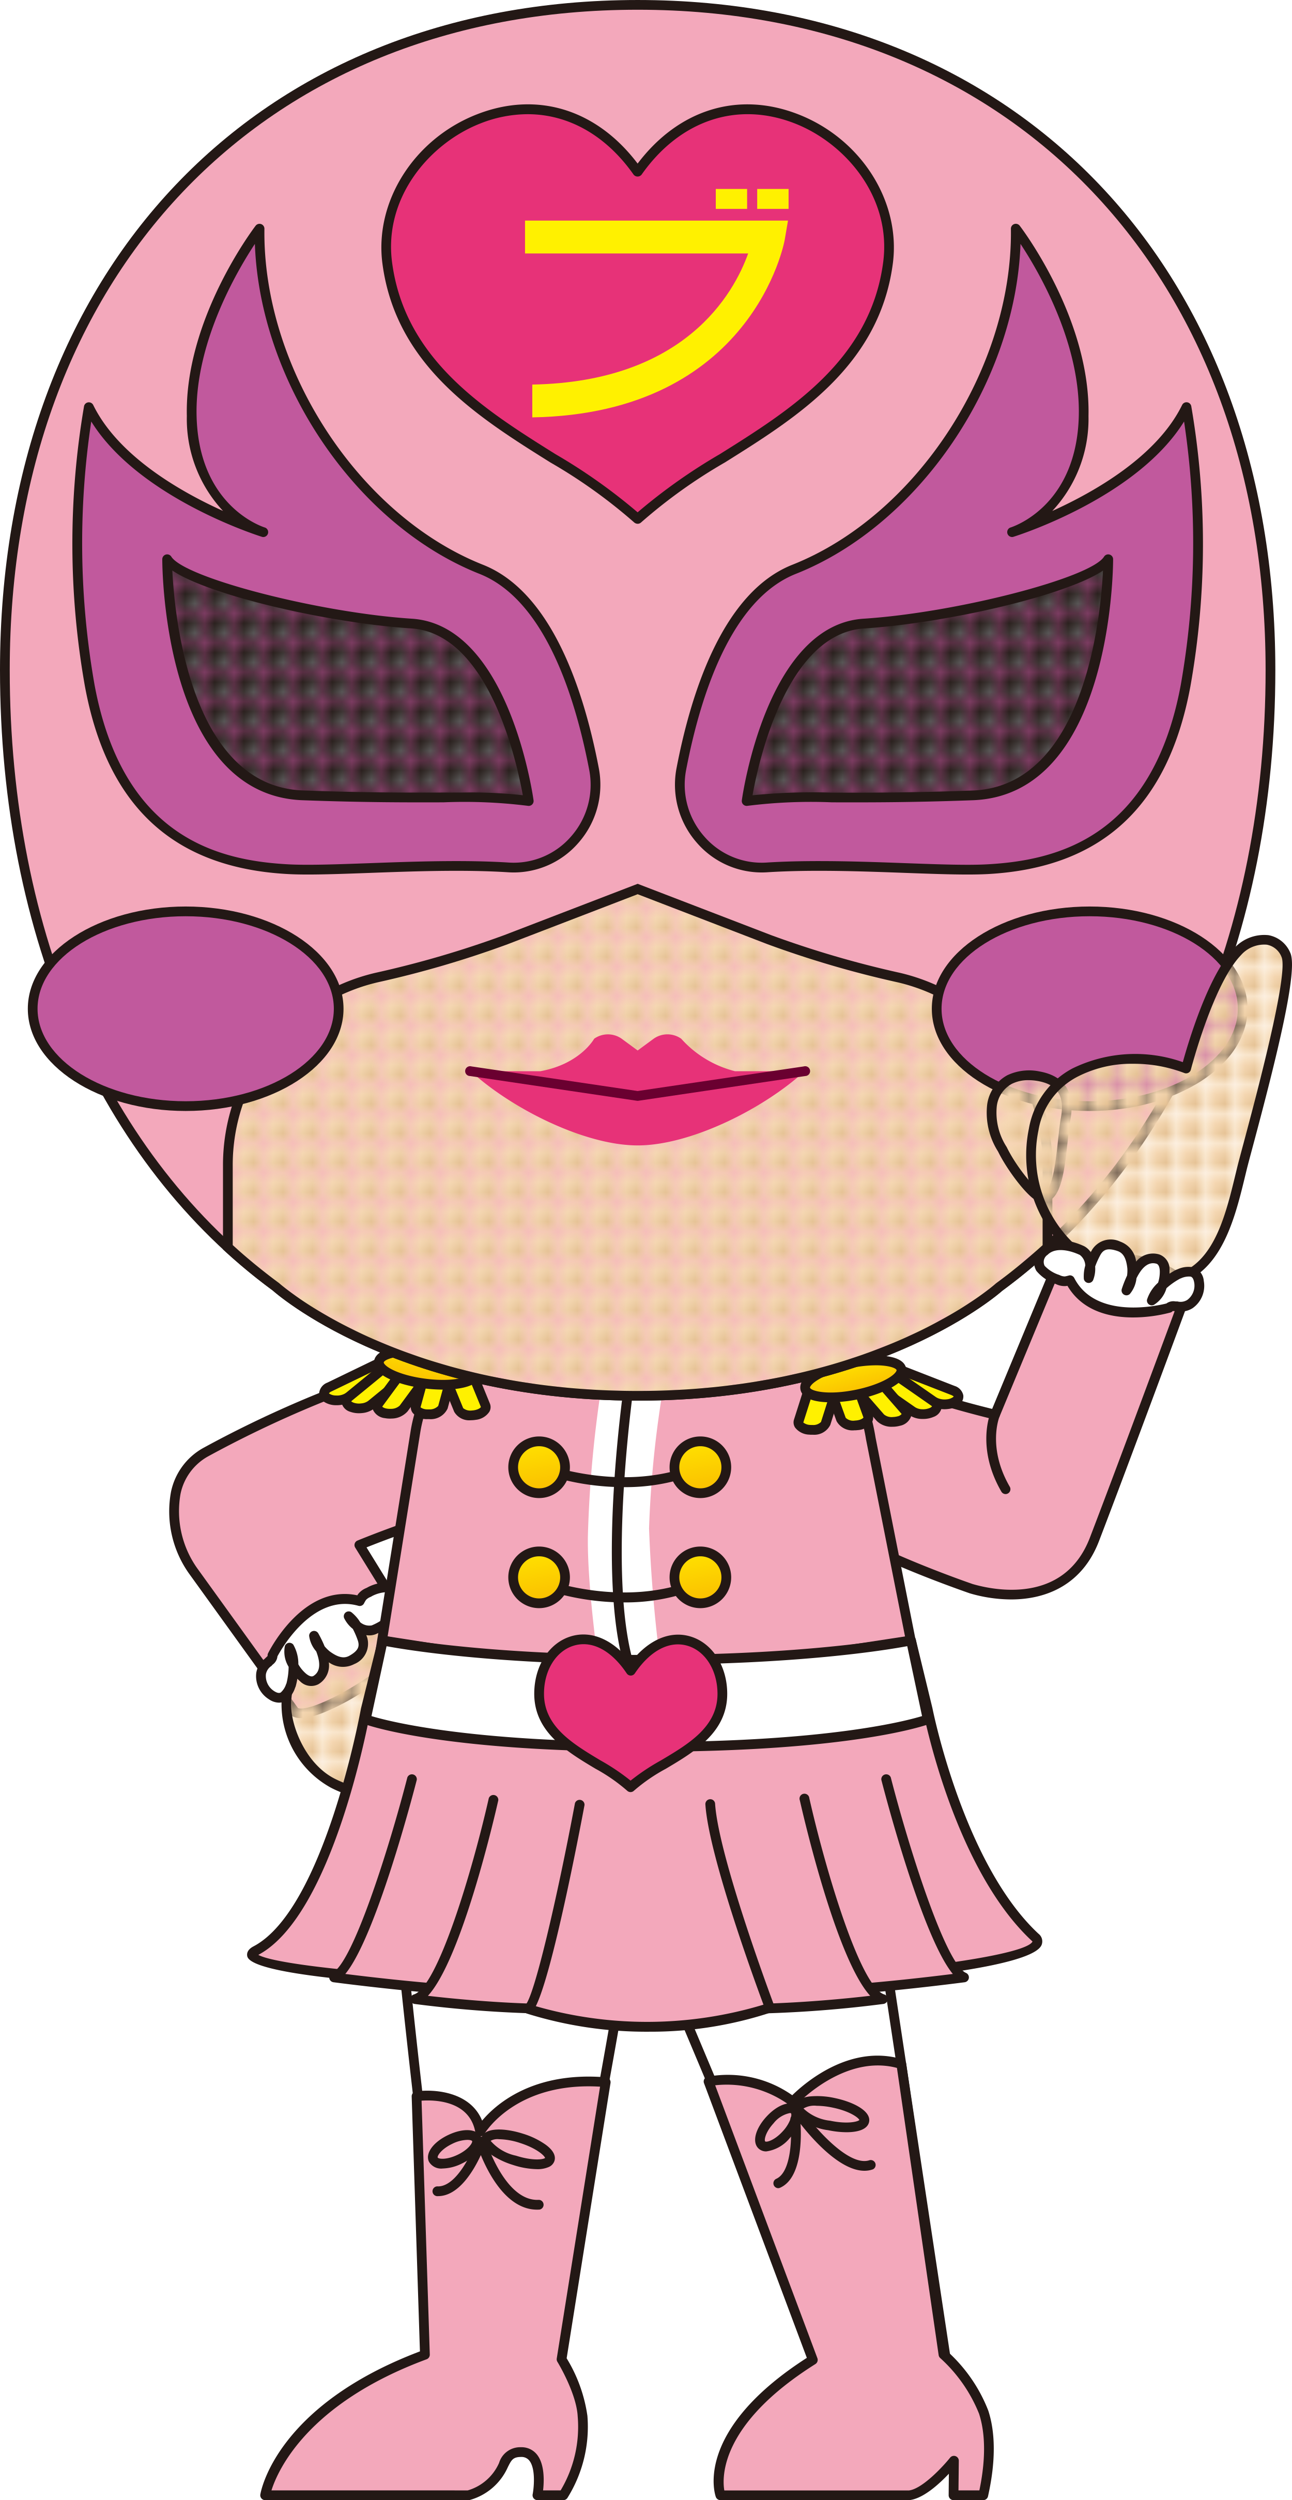
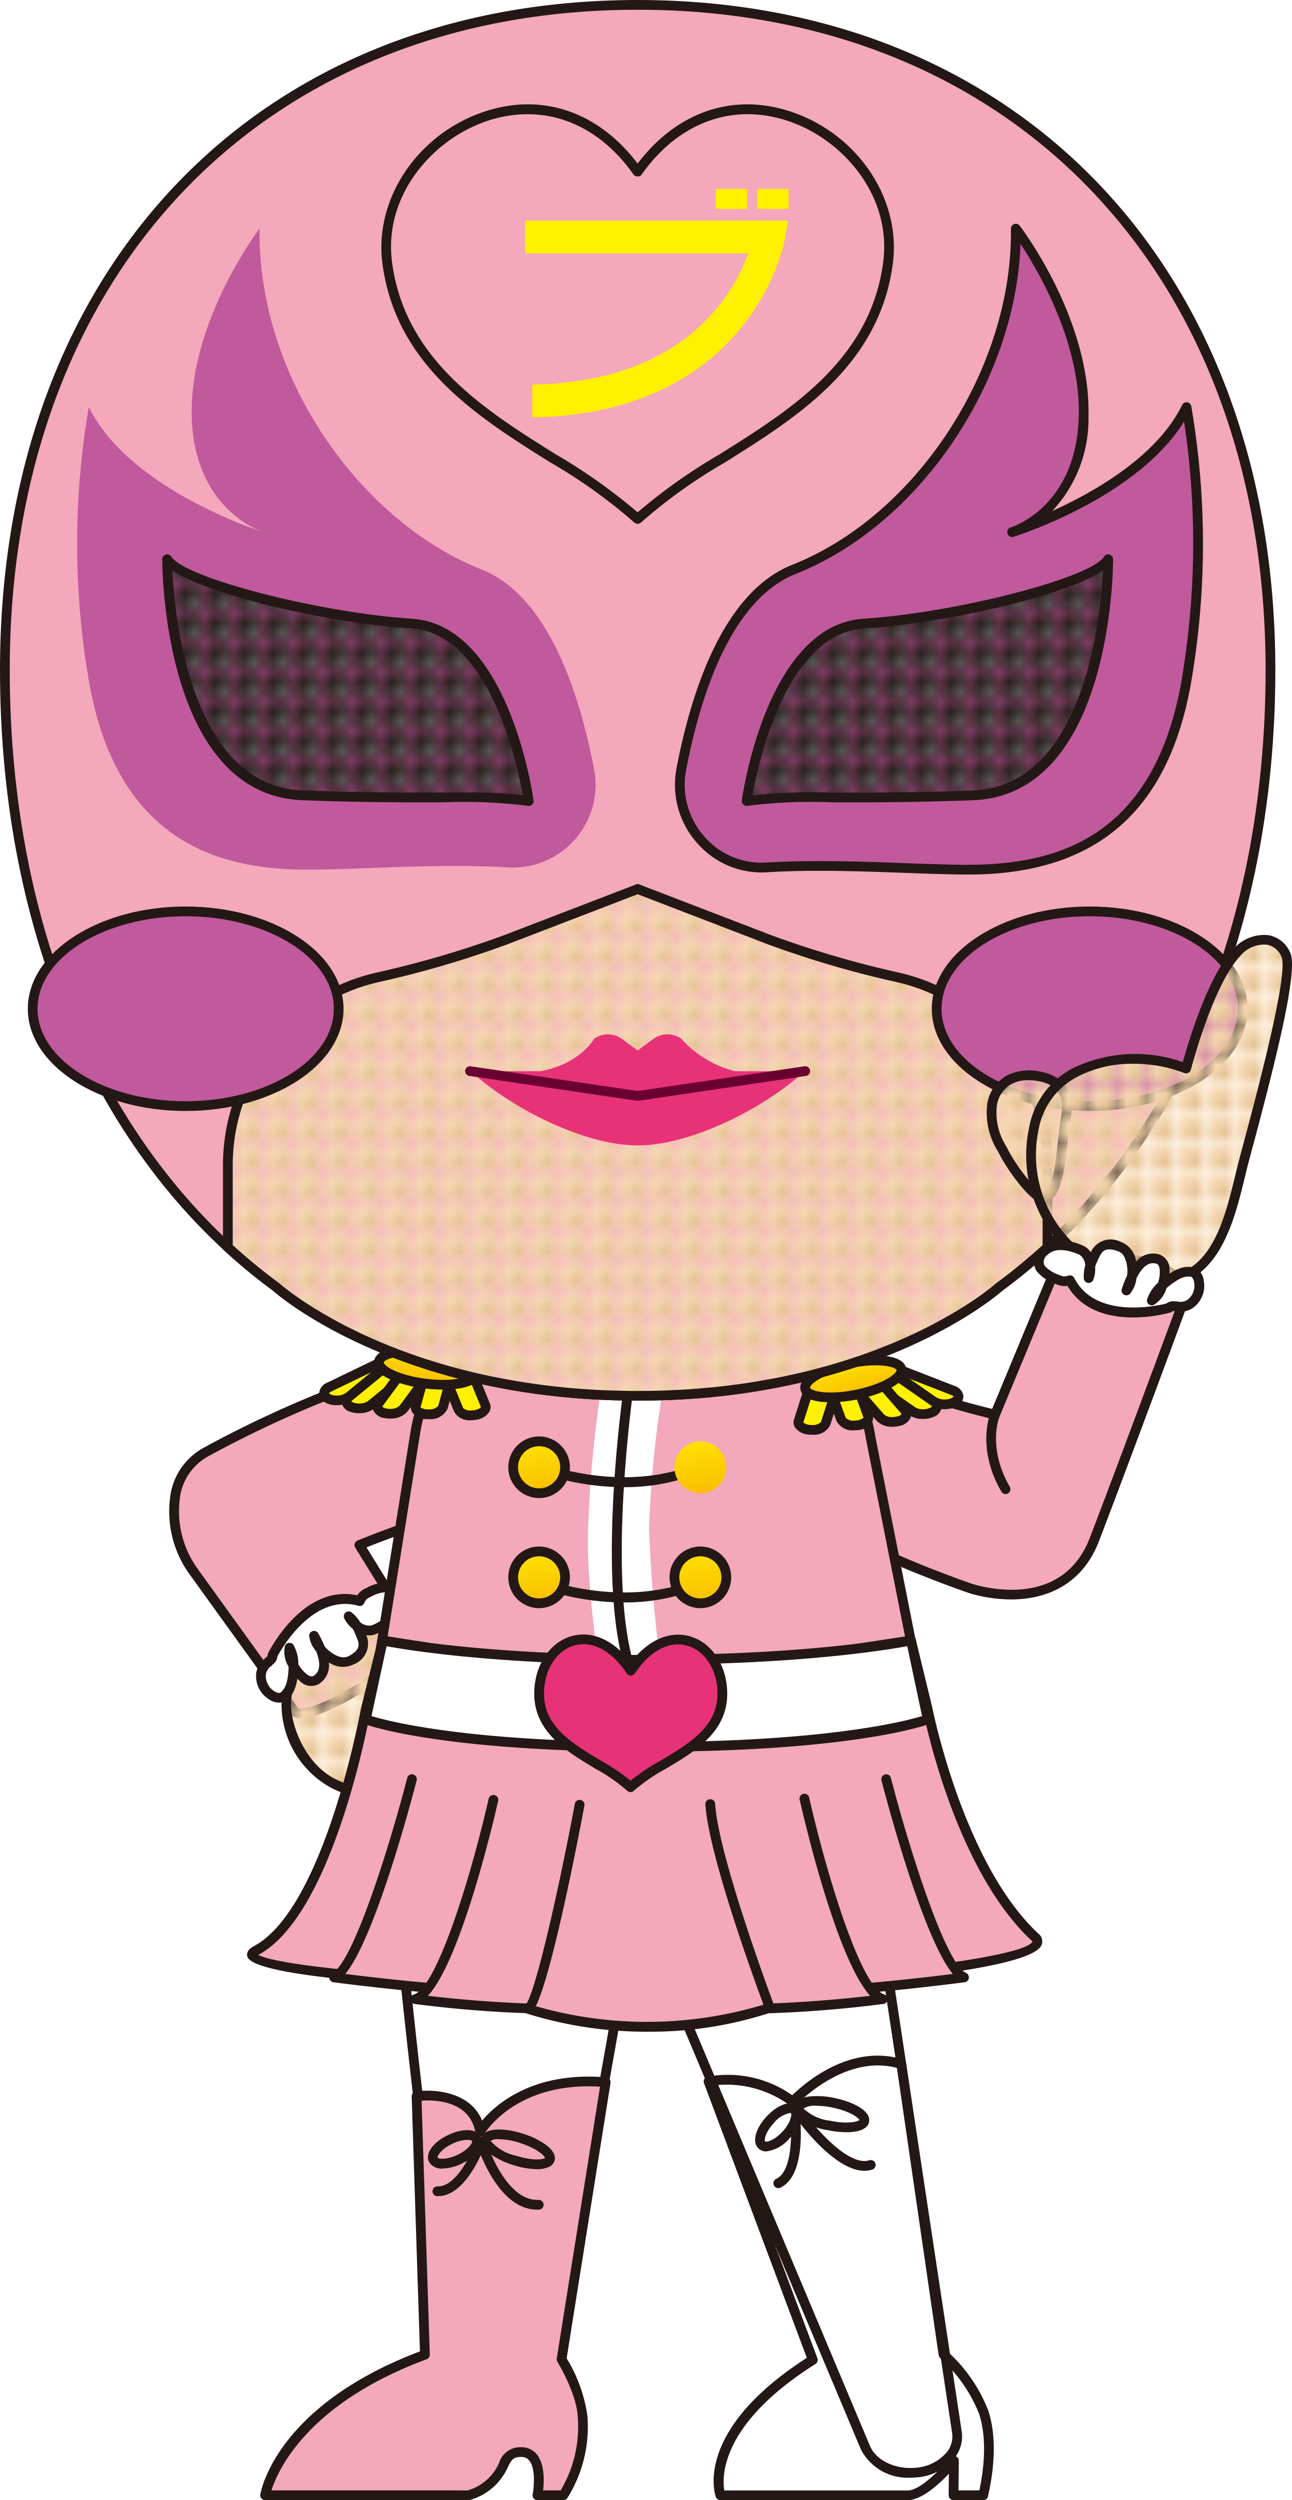
<svg xmlns="http://www.w3.org/2000/svg" xmlns:xlink="http://www.w3.org/1999/xlink" id="ブンナビピンク" width="46.449mm" height="89.875mm" viewBox="0 0 131.667 254.764">
  <defs>
    <style>.cls-1{fill:none;}.cls-2{fill:#f8dbb7;}.cls-3{fill:#e6c296;}.cls-4{fill:#231815;}.cls-5{fill:#595757;}.cls-6{fill:#f3a8bb;}.cls-7{fill:url(#新規パターンスウォッチ_13);}.cls-8{fill:#fff;}.cls-9{fill:#fff100;}.cls-10{fill:url(#ブンナビイエローグラデ);}.cls-11{fill:url(#ブンナビイエローグラデ-2);}.cls-12{fill:url(#ブンナビイエローグラデ-3);}.cls-13{fill:url(#ブンナビイエローグラデ-4);}.cls-14{fill:url(#ブンナビイエローグラデ-5);}.cls-15{fill:url(#ブンナビイエローグラデ-6);}.cls-16{fill:#e73278;}.cls-17{fill:#c1599d;}.cls-18{fill:url(#新規パターンスウォッチ_18);}.cls-19{fill:#6a0030;}</style>
    <pattern id="新規パターンスウォッチ_13" data-name="新規パターンスウォッチ 13" width="2.652" height="2.653" patternTransform="translate(-2.652 0)" patternUnits="userSpaceOnUse" viewBox="0 0 2.652 2.653">
      <rect class="cls-1" width="2.652" height="2.653" />
      <rect class="cls-2" width="2.652" height="2.653" />
      <path class="cls-3" d="M.464,1.326a.863.863,0,1,1,.862.863A.862.862,0,0,1,.464,1.326Z" />
    </pattern>
    <linearGradient id="ブンナビイエローグラデ" x1="79.973" y1="154.172" x2="79.439" y2="151.001" gradientTransform="matrix(0.869, -0.044, 0.107, 1.013, 1.38, -10.617)" gradientUnits="userSpaceOnUse">
      <stop offset="0" stop-color="#fabe00" />
      <stop offset="1" stop-color="#ffe100" />
    </linearGradient>
    <linearGradient id="ブンナビイエローグラデ-2" x1="134.803" y1="138.511" x2="134.269" y2="135.34" gradientTransform="matrix(-0.87, 0.025, -0.027, 1.019, 164.256, -3.437)" xlink:href="#ブンナビイエローグラデ" />
    <linearGradient id="ブンナビイエローグラデ-3" x1="55.379" y1="152.12" x2="54.501" y2="146.908" gradientTransform="matrix(1, 0, 0, 1, 0, 0)" xlink:href="#ブンナビイエローグラデ" />
    <linearGradient id="ブンナビイエローグラデ-4" x1="71.813" y1="152.12" x2="70.936" y2="146.908" gradientTransform="matrix(1, 0, 0, 1, 0, 0)" xlink:href="#ブンナビイエローグラデ" />
    <linearGradient id="ブンナビイエローグラデ-5" x1="55.379" y1="163.338" x2="54.501" y2="158.125" gradientTransform="matrix(1, 0, 0, 1, 0, 0)" xlink:href="#ブンナビイエローグラデ" />
    <linearGradient id="ブンナビイエローグラデ-6" x1="71.813" y1="163.338" x2="70.936" y2="158.125" gradientTransform="matrix(1, 0, 0, 1, 0, 0)" xlink:href="#ブンナビイエローグラデ" />
    <pattern id="新規パターンスウォッチ_18" data-name="新規パターンスウォッチ 18" width="2.652" height="2.653" patternTransform="translate(-2.652 0)" patternUnits="userSpaceOnUse" viewBox="0 0 2.652 2.653">
      <rect class="cls-1" width="2.652" height="2.653" />
      <rect class="cls-4" width="2.652" height="2.653" />
      <path class="cls-5" d="M.464,1.326a.863.863,0,1,1,.862.863A.862.862,0,0,1,.464,1.326Z" />
    </pattern>
  </defs>
  <title>bun-p-point</title>
  <g id="bun-p-point">
    <path class="cls-6" d="M43.958,157.36c.29-2.135-1.144-2.225-2.312-1.817-2.848.993-5.02,1.891-5.02,1.891l5.634,9.135c.592,2-10.1,9.072-12.213,7.884l-10.375-14.39c-2.581-3.72-3.03-9.629,1.246-12.063a113.965,113.965,0,0,1,19.761-8.482c3.906-1.265,5.765-1.221,7.164-.821.491.14.979,1.678,1.395,3.677.991,4.762-1.032,7.6-2.862,10.424" />
    <path class="cls-4" d="M30.655,175.072a1.714,1.714,0,0,1-.851-.186.484.484,0,0,1-.159-.143L19.27,160.354a10.94,10.94,0,0,1-1.841-8.346,6.657,6.657,0,0,1,3.244-4.439,114.277,114.277,0,0,1,19.852-8.523c4.263-1.379,6.1-1.212,7.454-.826.5.142,1.054.731,1.745,4.053.99,4.761-.886,7.647-2.7,10.438l-.231.356a.5.5,0,1,1-.832-.539l.231-.357c1.785-2.743,3.468-5.335,2.562-9.7-.616-2.958-1.066-3.305-1.085-3.318-1.106-.312-2.815-.469-6.837.832a113.335,113.335,0,0,0-19.668,8.442,5.691,5.691,0,0,0-2.767,3.8,10.058,10.058,0,0,0,1.683,7.552l10.294,14.278c1.126.381,5.558-1.815,8.829-4.422,2.14-1.707,2.586-2.63,2.587-2.886L36.2,157.7a.494.494,0,0,1,.233-.718c.021-.01,2.217-.916,5.045-1.9a2.421,2.421,0,0,1,2.372.164,2.258,2.258,0,0,1,.595,2.188.5.5,0,1,1-.982-.133c.06-.448.068-1.035-.239-1.286a1.574,1.574,0,0,0-1.419,0c-1.974.688-3.636,1.337-4.453,1.662l5.326,8.634a.493.493,0,0,1,.053.12c.1.332.4,1.342-2.915,3.983C37.554,172.219,32.987,175.072,30.655,175.072Z" />
    <path class="cls-7" d="M38.371,165.3c-4.392-1.2-8.448,2.156-9.164,7.711-.337,2.615,1.485,7.089,4.722,8.7,3.847,1.917,8.206,1.724,10.1-1.5,1.278-2.176.381-4.639.089-5.547.426.164,2.846-.168,3.055-2.151a6.044,6.044,0,0,0-2.134-5.7A9.488,9.488,0,0,0,38.371,165.3Z" />
    <path class="cls-4" d="M38.756,183.442a11.425,11.425,0,0,1-5.049-1.285,9.719,9.719,0,0,1-.946-16.416,6.912,6.912,0,0,1,5.6-.957,10.134,10.134,0,0,1,6.984,1.644,6.438,6.438,0,0,1,2.321,6.14,2.706,2.706,0,0,1-1.342,2.073,4.052,4.052,0,0,1-1.526.533,6.6,6.6,0,0,1-.342,5.291A6.32,6.32,0,0,1,38.756,183.442ZM36.59,165.551a5.851,5.851,0,0,0-3.278,1.015,9.064,9.064,0,0,0-3.613,6.508c-.3,2.289,1.292,6.62,4.451,8.195,3.233,1.612,7.571,1.891,9.45-1.306,1.108-1.888.391-4.079.086-5.014l-.362-1.117.969.372a2.8,2.8,0,0,0,1.638-.492,1.7,1.7,0,0,0,.748-1.248,5.5,5.5,0,0,0-1.949-5.255,9.181,9.181,0,0,0-6.165-1.453l-.155.063-.17-.041A6.282,6.282,0,0,0,36.59,165.551Z" />
    <path class="cls-8" d="M36.664,163.134s.129-.255.229-.4a2.29,2.29,0,0,1,.861-.575,3.767,3.767,0,0,1,1.863-.41,1.334,1.334,0,0,1,.994,1.444c.068,1.418-1.376,2.412-2.56,2.9-.908.328-2.162-.606-2.52-1.406a3.63,3.63,0,0,1,.83.99,8.827,8.827,0,0,1,.6,1.393c.3,1.016-.277,1.612-1.108,2.079a2.278,2.278,0,0,1-2.545-.481,3.5,3.5,0,0,1-1.306-2c.7,1.245,1.807,3.536.185,4.539-1.245.7-3.056-2.2-2.683-3.317a3.78,3.78,0,0,1,.41,1.863,7.6,7.6,0,0,1-.26,1.967,2.419,2.419,0,0,1-.8,1.176,1.147,1.147,0,0,1-1.181-.156,2.3,2.3,0,0,1-1.066-2.222,1.773,1.773,0,0,1,.726-1.137c.1-.147.515-.38.428-.7C27.765,168.682,31.259,161.649,36.664,163.134Z" />
    <path class="cls-4" d="M28.437,173.5a1.866,1.866,0,0,1-1.037-.349,2.774,2.774,0,0,1-1.282-2.7,2.26,2.26,0,0,1,.863-1.423,2.042,2.042,0,0,1,.156-.153,1.577,1.577,0,0,0,.135-.136.5.5,0,0,1,.049-.276c.147-.295,3.575-7.072,9.093-5.9.024-.04.048-.078.07-.111a1.994,1.994,0,0,1,.838-.63c.066-.032.131-.063.19-.1a4.327,4.327,0,0,1,2.159-.471,1.839,1.839,0,0,1,1.433,1.991c.1,1.932-2.168,3.017-2.866,3.3a1.817,1.817,0,0,1-.91.077l.1.272a2.246,2.246,0,0,1-1.331,2.68,2.476,2.476,0,0,1-2.588-.182,2.219,2.219,0,0,1-1.062,2.233,1.588,1.588,0,0,1-1.894-.328c-.084-.069-.168-.147-.25-.229a7.273,7.273,0,0,1-.172.783l-.068.166a2.6,2.6,0,0,1-.961,1.307A1.351,1.351,0,0,1,28.437,173.5Zm-.163-4.717a1.18,1.18,0,0,1-.466.824.868.868,0,0,0-.074.07.37.37,0,0,1-.086.091,1.272,1.272,0,0,0-.548.831,1.819,1.819,0,0,0,.8,1.7c.149.1.479.3.712.165a1.923,1.923,0,0,0,.538-.837l.046-.1a7.131,7.131,0,0,0,.218-1.679,2.945,2.945,0,0,1-.384-2.109.5.5,0,0,1,.383-.332.508.508,0,0,1,.476.179,3.952,3.952,0,0,1,.516,2.006,3.615,3.615,0,0,0,.777.949c.218.182.53.369.758.239.675-.417.773-1.245.283-2.509a2.967,2.967,0,0,1-.718-1.574.5.5,0,0,1,.928-.266,11.787,11.787,0,0,1,.645,1.325,3.671,3.671,0,0,0,.528.522c.845.619,1.447.752,2,.441.942-.529,1.033-.969.875-1.507a8.572,8.572,0,0,0-.524-1.229,3.147,3.147,0,0,1-.883-1.09.5.5,0,0,1,.732-.613,3.925,3.925,0,0,1,.905,1.027,1.426,1.426,0,0,0,1.167.322c1.1-.451,2.286-1.325,2.233-2.4a.87.87,0,0,0-.632-.991,3.513,3.513,0,0,0-1.542.391,1.579,1.579,0,0,1-.183.1,1.231,1.231,0,0,0-.453.3,3.745,3.745,0,0,0-.2.347.491.491,0,0,1-.574.255C31.949,162.352,28.763,167.876,28.274,168.78Z" />
    <path class="cls-6" d="M85.351,155.361c-4.926-8.688,1.1-16.029,1.8-15.736a108.778,108.778,0,0,0,14.256,4.522l6.038-14.545c1.937-3.547,15.185-.755,13.244,2.79,0,0-6.017,16.3-9.152,24.47-2.816,7.34-10.586,5.6-12.569,5.02C98.965,161.882,86.618,157.6,85.351,155.361Z" />
    <path class="cls-4" d="M103.035,162.983a15.166,15.166,0,0,1-4.208-.625c-1.306-.453-12.587-4.421-13.908-6.754h0a13.675,13.675,0,0,1,.982-15.676c.612-.689,1.058-.921,1.44-.761a106.63,106.63,0,0,0,13.768,4.4l5.875-14.153c.84-1.543,3.034-1.9,4.73-1.942,3.529-.083,8.136,1.172,9.351,3.17a1.9,1.9,0,0,1,.056,1.992c-.03.1-6.023,16.327-9.125,24.409C110.315,161.422,106.724,162.983,103.035,162.983Zm-15.93-22.838a9.475,9.475,0,0,0-2.453,4.021,12.942,12.942,0,0,0,1.13,10.949h0c.857,1.51,8.641,4.664,13.347,6.3,2.116.617,9.312,2.122,11.941-4.728,3.1-8.077,9.09-24.3,9.15-24.464a.969.969,0,0,0,0-1.067c-.892-1.465-5-2.758-8.482-2.694-2,.047-3.405.55-3.858,1.38l-6.016,14.5a.493.493,0,0,1-.573.292A110.765,110.765,0,0,1,87.105,140.145Z" />
    <path class="cls-8" d="M53.152,246.794H48.135c-2.269-.215-6.92-45.809-6.92-45.809-.227-2.326,2.363-4.231,5.367-3.946l12.537,1.186c2.629.249,4.5,2.093,4.176,4.119C63.3,202.344,55.781,247.043,53.152,246.794Z" />
    <path class="cls-4" d="M53.249,247.3a1.176,1.176,0,0,1-.121-.007H48.136c-.726-.066-1.861-.174-4.8-23.419-1.431-11.3-2.6-22.723-2.61-22.836a3.616,3.616,0,0,1,1.117-2.927,5.982,5.982,0,0,1,4.79-1.563l12.537,1.185a5.532,5.532,0,0,1,3.88,1.966,3.525,3.525,0,0,1,.739,2.726c-.019.116-1.906,11.313-4.09,22.337C55.46,246.143,54.052,247.3,53.249,247.3Zm-.051-1h0ZM46,197.508a4.925,4.925,0,0,0-3.458,1.3,2.628,2.628,0,0,0-.832,2.127c1.7,16.634,4.959,43.457,6.562,45.363l4.839,0c1.912-1.446,6.952-27.717,9.7-44.036a2.508,2.508,0,0,0-.544-1.958,4.535,4.535,0,0,0-3.19-1.585l-12.537-1.186C46.356,197.516,46.177,197.508,46,197.508Z" />
    <path class="cls-8" d="M93.315,251.955h0c-2.271.2-4.413-.856-5.117-2.532l-19.852-47.21c-.933-2.218,1-4.54,4.008-4.81L84.9,196.277c2.631-.236,5.012,1.216,5.319,3.244l7.305,48.336C97.83,249.884,95.946,251.719,93.315,251.955Z" />
    <path class="cls-4" d="M92.767,252.476a5.371,5.371,0,0,1-5.027-2.86L67.889,202.405a3.391,3.391,0,0,1,.24-3.136,5.353,5.353,0,0,1,4.181-2.36l12.546-1.126c2.876-.251,5.508,1.384,5.853,3.663l7.3,48.336a3.531,3.531,0,0,1-.758,2.719,5.54,5.54,0,0,1-3.9,1.948h0Q93.061,252.476,92.767,252.476Zm-7.3-55.728c-.172,0-.345.008-.521.023L72.4,197.9a4.368,4.368,0,0,0-3.418,1.882,2.406,2.406,0,0,0-.176,2.242l19.851,47.21c.622,1.478,2.569,2.414,4.617,2.23h0a4.553,4.553,0,0,0,3.2-1.572,2.513,2.513,0,0,0,.558-1.958l-7.3-48.336C89.48,197.956,87.621,196.748,85.465,196.748Z" />
    <path class="cls-6" d="M36.962,179.5l5.366-33.537a14.548,14.548,0,0,1,14.365-12.25H75.527c7.147,0,12.084,5.8,13.213,12.859L95.258,179.5C97.521,193.643,34.7,193.643,36.962,179.5Z" />
    <path class="cls-4" d="M66.11,190.654c-10.464,0-20.927-1.711-26.19-5.133-2.658-1.728-3.819-3.781-3.448-6.1l.49.078-.49-.078,5.365-33.537a14.982,14.982,0,0,1,14.856-12.668H75.527c6.926,0,12.433,5.336,13.7,13.277L95.745,179.4c.375,2.337-.786,4.39-3.444,6.118C87.038,188.943,76.574,190.654,66.11,190.654Zm-9.417-56.445a13.994,13.994,0,0,0-13.876,11.832l-5.365,33.537c-.3,1.9.709,3.616,3.009,5.112,10.068,6.545,41.23,6.545,51.3,0,2.3-1.5,3.312-3.215,3.009-5.112l-6.515-32.909c-.994-6.211-5.313-12.46-12.727-12.46Z" />
    <path class="cls-6" d="M42.45,213.61s5.7-.832,6.482,3.59c0,0,3.417-5.827,12.8-5.024l-4.5,28.233s2,3.255,2.138,5.789a13.111,13.111,0,0,1-1.956,8.07H54.769s.848-4.4-1.663-4.4-.84,2.714-5.348,4.4H27.019s1.435-8.824,16.283-14.323Z" />
    <path class="cls-4" d="M57.41,254.764H54.77a.5.5,0,0,1-.488-.59c.131-.685.323-2.639-.348-3.451a1,1,0,0,0-.828-.36c-.831,0-.985.307-1.357,1.049a6,6,0,0,1-3.816,3.32.5.5,0,0,1-.174.032H27.02a.5.5,0,0,1-.49-.576c.06-.37,1.628-9.041,16.265-14.583l-.841-25.979a.5.5,0,0,1,.425-.507c1.93-.277,5.567.045,6.753,2.974,1.386-1.655,5.187-5.044,12.638-4.411a.494.494,0,0,1,.348.188.5.5,0,0,1,.1.384L57.747,240.31a15.387,15.387,0,0,1,2.115,5.862,13.671,13.671,0,0,1-2.031,8.358A.5.5,0,0,1,57.41,254.764Zm-2.065-.993h1.788a12.635,12.635,0,0,0,1.739-7.546c-.127-2.376-2.047-5.525-2.066-5.556a.5.5,0,0,1-.068-.338l4.414-27.7c-8.51-.509-11.661,4.6-11.792,4.821a.487.487,0,0,1-.516.236.5.5,0,0,1-.4-.4c-.581-3.275-4.2-3.321-5.483-3.23L43.8,239.93a.5.5,0,0,1-.324.48c-12.19,4.515-15.178,11.348-15.812,13.361H47.668a5.036,5.036,0,0,0,3.193-2.8,2.244,2.244,0,0,1,2.245-1.6,1.994,1.994,0,0,1,1.593.72C55.52,251.086,55.452,252.842,55.345,253.771Z" />
-     <path class="cls-6" d="M72.207,212.1a11.032,11.032,0,0,1,8.59,2.054s5.163-5.648,11.056-3.822l4.3,29.584a15.78,15.78,0,0,1,4.094,5.88c1.1,3.365.209,7.31-.035,8.472H97.177l.035-3.533s-2.651,3.319-4.584,3.533H73.42s-2.314-6.412,9.413-13.8Z" />
    <path class="cls-4" d="M100.209,254.764H97.177a.5.5,0,0,1-.5-.5l.021-2.193c-.991,1.054-2.614,2.535-4.019,2.691l-19.263,0a.5.5,0,0,1-.467-.328c-.1-.275-2.269-6.747,9.275-14.169L71.742,212.273a.5.5,0,0,1,.346-.655,11.4,11.4,0,0,1,8.65,1.886C81.967,212.3,86.643,208.2,92,209.858a.5.5,0,0,1,.345.4l4.27,29.407a15.877,15.877,0,0,1,4.1,5.974c1.108,3.387.276,7.321,0,8.613l-.025.114A.5.5,0,0,1,100.209,254.764Zm-2.531-.993h2.129c.3-1.445.923-4.895-.035-7.821a15.357,15.357,0,0,0-3.95-5.661.5.5,0,0,1-.164-.3L91.407,210.72c-5.4-1.433-10.2,3.716-10.244,3.769a.5.5,0,0,1-.66.065,10.817,10.817,0,0,0-7.62-2.064L83.3,240.3a.5.5,0,0,1-.2.594c-9.708,6.115-9.52,11.518-9.286,12.882H92.628c1.364-.154,3.5-2.467,4.2-3.345a.5.5,0,0,1,.884.314Z" />
    <path class="cls-6" d="M65.561,171.315,39.01,167.167l-1.733,7s-3.67,20.646-11.214,24.6c-3.673,1.927,19.654,3.739,38.214,3.739s44.132-2.4,41.22-5.1c-7.855-7.3-10.953-23.239-10.953-23.239l-1.7-7.008Z" />
    <path class="cls-4" d="M64.277,203.009c-9.784,0-38.4-.9-39.075-3.654-.056-.228-.049-.664.63-1.02,7.242-3.8,10.921-24.047,10.957-24.251l1.74-7.036a.5.5,0,0,1,.558-.371l26.475,4.135,27.205-4.139a.5.5,0,0,1,.556.373l1.7,7.008c.036.18,3.165,15.885,10.809,22.993a.982.982,0,0,1,.321,1.129C104.909,201.349,78.229,203.009,64.277,203.009ZM26.327,199.2c2.256,1.283,19.786,2.822,37.95,2.822,19.812,0,40.1-2.387,40.946-4.182a.878.878,0,0,1-.064-.062c-7.882-7.329-10.974-22.85-11.1-23.507l-1.591-6.544-26.831,4.083a.545.545,0,0,1-.151,0l-26.1-4.077-1.624,6.562C37.614,175.109,33.976,195.131,26.327,199.2Z" />
    <path class="cls-6" d="M101.4,144.147s-1.385,3.359,1.075,7.6" />
    <path class="cls-4" d="M102.479,152.247a.5.5,0,0,1-.428-.247c-2.555-4.406-1.165-7.9-1.106-8.042a.5.5,0,0,1,.918.377c-.051.129-1.252,3.2,1.045,7.167a.5.5,0,0,1-.429.745Z" />
    <path class="cls-9" d="M82.52,145.694c-.761-.067-1.268-.466-1.135-.889h0l1.191-3.746c.134-.424.861-.713,1.621-.646h0c.759.067,1.267.466,1.132.889h0l-1.19,3.747c-.116.365-.671.63-1.31.653h0a2.468,2.468,0,0,1-.309-.008Z" />
    <path class="cls-4" d="M82.74,146.2c-.086,0-.174,0-.262-.012h0a1.884,1.884,0,0,1-1.439-.706.948.948,0,0,1-.124-.827l1.191-3.747a2,2,0,0,1,2.136-.989,1.885,1.885,0,0,1,1.439.707.951.951,0,0,1,.123.827l-1.19,3.746a1.823,1.823,0,0,1-1.765,1Zm-.178-1a2.069,2.069,0,0,0,.248.006,1.108,1.108,0,0,0,.857-.308l1.189-3.746a1.2,1.2,0,0,0-.7-.245,1.28,1.28,0,0,0-1.1.3l-1.191,3.747A1.212,1.212,0,0,0,82.562,145.2Z" />
    <path class="cls-9" d="M95.471,142.964l-5.888-2.294c-.626-.244-.77-.728-.32-1.081h0a2.206,2.206,0,0,1,1.952-.2h0l5.888,2.3c.627.244.769.728.319,1.081h0a1.756,1.756,0,0,1-.862.317h0a2.314,2.314,0,0,1-1.089-.12Z" />
    <path class="cls-4" d="M96.257,143.6a2.675,2.675,0,0,1-.967-.173L89.4,141.132a1.278,1.278,0,0,1-.887-.952,1.049,1.049,0,0,1,.442-.982,2.674,2.674,0,0,1,2.438-.268l5.886,2.294a1.286,1.286,0,0,1,.889.951,1.051,1.051,0,0,1-.442.982,2.255,2.255,0,0,1-1.111.419A2.735,2.735,0,0,1,96.257,143.6Zm-6.76-3.54a1.17,1.17,0,0,0,.267.149L95.65,142.5h0a1.82,1.82,0,0,0,.848.09,1.294,1.294,0,0,0,.618-.216.222.222,0,0,0,.073-.079h0a1.2,1.2,0,0,0-.266-.151l-5.887-2.293a1.743,1.743,0,0,0-1.467.125.265.265,0,0,0-.074.08Z" />
    <path class="cls-9" d="M92.985,143.809,88.5,140.688c-.477-.332-.374-.822.233-1.094h0a2.224,2.224,0,0,1,1.963.11h0l4.487,3.122c.478.332.373.821-.233,1.093h0a2.239,2.239,0,0,1-.982.174h0a1.88,1.88,0,0,1-.981-.284Z" />
    <path class="cls-4" d="M94.059,144.591l-.112,0a2.376,2.376,0,0,1-1.246-.372L88.215,141.1a1.069,1.069,0,0,1-.509-.971,1.256,1.256,0,0,1,.821-.982,2.7,2.7,0,0,1,2.451.155l4.486,3.121a1.068,1.068,0,0,1,.509.973,1.259,1.259,0,0,1-.822.981A2.715,2.715,0,0,1,94.059,144.591ZM88.7,140.218a.748.748,0,0,1,.084.062l4.488,3.122h0a1.388,1.388,0,0,0,.714.2,1.741,1.741,0,0,0,.761-.13.524.524,0,0,0,.239-.172h0c-.01,0-.035-.029-.085-.064l-4.486-3.121a1.736,1.736,0,0,0-1.478-.064.511.511,0,0,0-.238.171Z" />
    <path class="cls-9" d="M89.718,144.459l-3.257-3.765c-.333-.384-.037-.85.659-1.043h0a2,2,0,0,1,1.863.349h0l3.259,3.765c.333.384.037.851-.66,1.042h0a2.324,2.324,0,0,1-.567.081h0a1.726,1.726,0,0,1-1.3-.429Z" />
    <path class="cls-4" d="M90.956,145.386a2.156,2.156,0,0,1-1.613-.6h0l-3.257-3.764a.971.971,0,0,1-.217-.931,1.5,1.5,0,0,1,1.119-.915,2.453,2.453,0,0,1,2.37.5l3.258,3.764a.969.969,0,0,1,.218.93,1.5,1.5,0,0,1-1.12.916,2.9,2.9,0,0,1-.687.1Zm-.863-1.251a1.219,1.219,0,0,0,.91.258,2.01,2.01,0,0,0,.45-.064.713.713,0,0,0,.432-.246l-3.277-3.759a1.563,1.563,0,0,0-1.357-.194.709.709,0,0,0-.433.246Z" />
    <path class="cls-9" d="M85.718,144.64l-1.4-3.891c-.151-.42.339-.834,1.1-.925h0c.758-.092,1.494.173,1.645.593h0l1.4,3.891c.151.42-.34.834-1.1.925h0c-.071.009-.141.014-.211.017h0c-.678.024-1.3-.229-1.434-.61Z" />
    <path class="cls-4" d="M87.063,145.748a1.852,1.852,0,0,1-1.812-.938h0l-1.4-3.892a.952.952,0,0,1,.093-.835,1.879,1.879,0,0,1,1.412-.751,2,2,0,0,1,2.171.918l1.4,3.892a.951.951,0,0,1-.094.833,1.877,1.877,0,0,1-1.411.752c-.082.01-.165.016-.249.02Zm-.878-1.276a1.1,1.1,0,0,0,.95.282c.053,0,.109-.006.166-.013.46-.055.671-.239.692-.3l-1.4-3.86a1.313,1.313,0,0,0-1.12-.27.959.959,0,0,0-.69.3Z" />
    <path class="cls-10" d="M91.847,139.478c-.248-.868-2.637-1.108-5.337-.538s-4.687,1.737-4.439,2.6,2.638,1.108,5.337.538S92.1,140.345,91.847,139.478Z" />
    <path class="cls-4" d="M84.63,142.892c-1.533,0-2.786-.342-3.035-1.21a1.15,1.15,0,0,1,.153-.933c.549-.911,2.378-1.811,4.659-2.294,2.572-.542,5.522-.5,5.916.886h0a1.145,1.145,0,0,1-.153.931c-.548.913-2.377,1.813-4.659,2.3A14.284,14.284,0,0,1,84.63,142.892Zm4.628-3.768a12.883,12.883,0,0,0-2.646.3c-2.188.462-3.675,1.273-4.014,1.835a.244.244,0,0,0-.05.147c.1.337,1.832.807,4.758.19,2.188-.463,3.676-1.275,4.014-1.837a.244.244,0,0,0,.05-.147h0C91.308,139.4,90.563,139.124,89.258,139.124Z" />
    <path class="cls-9" d="M48.409,144.19c.753-.127,1.227-.564,1.061-.976h0l-1.483-3.641c-.166-.412-.913-.642-1.666-.516h0c-.752.127-1.227.564-1.059.976h0l1.481,3.641c.145.355.72.576,1.358.548h0a2.494,2.494,0,0,0,.308-.032Z" />
    <path class="cls-4" d="M47.988,144.721a1.767,1.767,0,0,1-1.7-.86L44.8,140.22a.948.948,0,0,1,.058-.834,1.887,1.887,0,0,1,1.377-.819c.855-.144,1.915.1,2.209.82l1.482,3.639a.946.946,0,0,1-.06.836,1.886,1.886,0,0,1-1.378.817,2.941,2.941,0,0,1-.37.039Zm-1.256-5.2a1.943,1.943,0,0,0-.329.027c-.457.077-.661.272-.679.331l1.479,3.61a1.158,1.158,0,0,0,.876.24,2.028,2.028,0,0,0,.247-.027h0c.459-.077.662-.272.681-.331l-1.48-3.608A1.073,1.073,0,0,0,46.732,139.519Z" />
    <path class="cls-9" d="M35.283,142.488l5.689-2.751c.6-.292.71-.786.233-1.1h0a2.208,2.208,0,0,0-1.961-.042h0l-5.688,2.75c-.606.293-.71.787-.234,1.1h0a1.761,1.761,0,0,0,.885.249h0a2.319,2.319,0,0,0,1.076-.206Z" />
    <path class="cls-4" d="M34.312,143.191l-.126,0a2.241,2.241,0,0,1-1.138-.331,1.052,1.052,0,0,1-.519-.944,1.288,1.288,0,0,1,.811-1.018l5.688-2.75a2.667,2.667,0,0,1,2.451.075,1.055,1.055,0,0,1,.519.945,1.285,1.285,0,0,1-.81,1.018L35.5,142.935h0A2.78,2.78,0,0,1,34.312,143.191Zm.971-.7h0Zm-1.76-.507a.543.543,0,0,1,.074.051,1.265,1.265,0,0,0,.631.165,1.637,1.637,0,0,0,.839-.155l5.689-2.751a.55.55,0,0,0,.25-.193c0,.009-.028-.02-.076-.051a1.742,1.742,0,0,0-1.47-.009l-5.689,2.751a.565.565,0,0,0-.25.192Z" />
    <path class="cls-9" d="M37.827,143.135l4.228-3.465c.45-.369.308-.849-.318-1.072h0a2.225,2.225,0,0,0-1.949.264h0l-4.227,3.465c-.45.369-.307.849.318,1.072h0a2.251,2.251,0,0,0,.993.1h0a1.874,1.874,0,0,0,.955-.36Z" />
    <path class="cls-4" d="M36.584,144.008a2.621,2.621,0,0,1-.871-.141,1.261,1.261,0,0,1-.9-.915,1.07,1.07,0,0,1,.431-1.009l4.227-3.464a2.7,2.7,0,0,1,2.429-.349,1.26,1.26,0,0,1,.9.915,1.07,1.07,0,0,1-.429,1.008l-4.229,3.465a2.337,2.337,0,0,1-1.212.47A3.129,3.129,0,0,1,36.584,144.008Zm-.789-1.2a1.376,1.376,0,0,0,.251.129,1.722,1.722,0,0,0,.769.069,1.4,1.4,0,0,0,.7-.249l0,0,4.228-3.465a.269.269,0,0,0,.082-.093.937.937,0,0,0-.253-.129,1.735,1.735,0,0,0-1.467.182l-4.227,3.465a.281.281,0,0,0-.083.094Z" />
-     <path class="cls-9" d="M41.136,143.525l2.95-4.009c.3-.41-.03-.851-.739-.988h0a1.992,1.992,0,0,0-1.83.5h0l-2.952,4.009c-.3.409.03.851.74.987h0a2.391,2.391,0,0,0,.572.037h0a1.728,1.728,0,0,0,1.259-.531Z" />
+     <path class="cls-9" d="M41.136,143.525l2.95-4.009c.3-.41-.03-.851-.739-.988h0a1.992,1.992,0,0,0-1.83.5h0l-2.952,4.009c-.3.409.03.851.74.987h0a2.391,2.391,0,0,0,.572.037h0Z" />
    <path class="cls-4" d="M39.739,144.556a2.892,2.892,0,0,1-.526-.049,1.505,1.505,0,0,1-1.191-.824.975.975,0,0,1,.144-.945l2.951-4.009a2.452,2.452,0,0,1,2.322-.688,1.506,1.506,0,0,1,1.191.825.973.973,0,0,1-.146.945l-2.948,4.008h0a2.2,2.2,0,0,1-1.632.731C39.85,144.554,39.794,144.556,39.739,144.556Zm3.173-5.573a1.392,1.392,0,0,0-1,.333l-2.951,4.01c-.006.022.113.145.433.206a1.938,1.938,0,0,0,.451.029,1.287,1.287,0,0,0,.888-.33l2.95-4.009c.006-.022-.114-.145-.434-.206A1.742,1.742,0,0,0,42.912,138.983Zm-1.775,4.542h0Z" />
    <path class="cls-9" d="M45.138,143.391l1.092-3.99c.117-.43-.4-.8-1.167-.836h0c-.763-.031-1.476.291-1.593.721h0l-1.092,3.99c-.117.43.405.8,1.167.836h0c.071,0,.141,0,.211,0h0c.678-.029,1.275-.331,1.382-.721Z" />
    <path class="cls-4" d="M43.643,144.61c-.042,0-.083,0-.125,0a1.863,1.863,0,0,1-1.459-.637.944.944,0,0,1-.16-.823l1.092-3.991a2.027,2.027,0,0,1,2.093-1.086,1.88,1.88,0,0,1,1.465.638.949.949,0,0,1,.159.824l-1.092,3.991a1.892,1.892,0,0,1-1.84,1.085C43.732,144.608,43.688,144.61,43.643,144.61Zm1.313-5.55a1.251,1.251,0,0,0-1.008.357l-1.092,3.99a1.2,1.2,0,0,0,.709.208,1.606,1.606,0,0,0,.17,0,1.182,1.182,0,0,0,.924-.354l.479.131-.479-.131,1.092-3.99a1.177,1.177,0,0,0-.708-.209C45.014,139.06,44.984,139.06,44.956,139.06Z" />
    <path class="cls-11" d="M38.621,138.727c.179-.884,2.542-1.312,5.278-.956s4.809,1.363,4.63,2.247-2.542,1.312-5.278.957S38.442,139.612,38.621,138.727Z" />
    <path class="cls-4" d="M45.146,141.6a15.378,15.378,0,0,1-1.958-.13c-2.315-.3-4.209-1.057-4.827-1.922a1.15,1.15,0,0,1-.226-.916c.284-1.412,3.219-1.689,5.829-1.35,2.311.3,4.206,1.055,4.825,1.92a1.15,1.15,0,0,1,.227.917C48.8,141.176,47.089,141.6,45.146,141.6Zm-3.133-3.458c-1.83,0-2.852.422-2.906.687h0a.25.25,0,0,0,.061.143c.381.532,1.928,1.223,4.147,1.513,2.97.389,4.659-.219,4.728-.563a.246.246,0,0,0-.061-.143c-.381-.533-1.928-1.224-4.146-1.512A14.147,14.147,0,0,0,42.013,138.139Zm-3.392.589h0Z" />
    <path class="cls-6" d="M41.993,181.243s-4.881,18.941-7.955,20.255c0,0,16.287,2.136,19.379,1.213,0,0,3.536-2.641,3.23-6.544" />
    <path class="cls-4" d="M50.668,203.434c-5.606,0-16.149-1.373-16.694-1.445a.5.5,0,0,1-.131-.948c2.076-.887,5.806-12.69,7.67-19.922a.5.5,0,0,1,.961.248c-.457,1.774-4.2,16.038-7.284,19.778,5.776.725,15.616,1.726,18,1.115.473-.384,3.222-2.768,2.964-6.054a.5.5,0,0,1,.989-.078c.325,4.129-3.274,6.866-3.427,6.98a.5.5,0,0,1-.155.079A11.755,11.755,0,0,1,50.668,203.434Z" />
    <path class="cls-6" d="M90.3,181.243s4.881,18.941,7.955,20.255c0,0-16.287,2.136-19.379,1.213,0,0-3.536-2.641-3.229-6.544" />
    <path class="cls-4" d="M81.622,203.434a11.75,11.75,0,0,1-2.891-.247.5.5,0,0,1-.155-.079c-.153-.114-3.752-2.851-3.427-6.98a.5.5,0,0,1,.989.078c-.259,3.3,2.491,5.672,2.964,6.054,2.386.612,12.223-.389,18-1.115-3.083-3.74-6.827-18-7.284-19.778a.5.5,0,0,1,.961-.248c1.864,7.232,5.594,19.035,7.67,19.922a.5.5,0,0,1-.131.948C97.771,202.061,87.229,203.434,81.622,203.434Z" />
    <path class="cls-6" d="M50.3,183.342s-4.364,19.291-7.986,20.369c0,0,20.486,2.791,26.63-.966,0,0,.837-8.15-.585-10.841" />
    <path class="cls-4" d="M56.774,205.211a121.405,121.405,0,0,1-14.53-1.009.5.5,0,0,1-.074-.967c2.435-.724,5.98-12.654,7.643-20a.5.5,0,0,1,.967.219c-.407,1.8-3.748,16.2-7.172,19.92,4.432.515,19.585,2.008,24.863-.927.123-1.375.647-8.035-.553-10.309a.5.5,0,1,1,.877-.463c1.475,2.792.674,10.784.639,11.123a.5.5,0,0,1-.235.372C66.625,204.742,61.71,205.211,56.774,205.211Z" />
    <path class="cls-6" d="M81.993,183.342s4.364,19.291,7.986,20.369c0,0-20.486,2.791-26.63-.966,0,0-.836-8.15.585-10.841" />
    <path class="cls-4" d="M75.516,205.211c-4.937,0-9.851-.469-12.425-2.044a.5.5,0,0,1-.235-.372c-.035-.339-.835-8.331.639-11.123a.5.5,0,0,1,.877.463c-1.2,2.275-.676,8.935-.553,10.309,5.278,2.937,20.43,1.442,24.863.927-3.424-3.716-6.765-18.119-7.172-19.92a.5.5,0,1,1,.967-.219c1.663,7.349,5.209,19.279,7.643,20a.5.5,0,0,1-.074.967A121.405,121.405,0,0,1,75.516,205.211Z" />
    <path class="cls-6" d="M59.081,183.838s-3.679,19.616-5.241,20.87a40.9,40.9,0,0,0,24.61-.119s-5.706-15.144-6.069-20.751" />
    <path class="cls-4" d="M66.156,207.031a40.808,40.808,0,0,1-12.485-1.856.5.5,0,0,1-.142-.854c.895-.75,3.278-11.05,5.065-20.575a.5.5,0,0,1,.974.184c-.566,3.019-3.265,17.1-4.964,20.5a41,41,0,0,0,23.2-.155c-.994-2.68-5.588-15.293-5.919-20.408a.5.5,0,0,1,.463-.527.488.488,0,0,1,.527.463c.354,5.469,5.981,20.458,6.038,20.608a.5.5,0,0,1-.306.646A39.163,39.163,0,0,1,66.156,207.031Z" />
    <path class="cls-8" d="M67.737,172.583H61.411s-1.587-10.1-1.5-16.021a121.346,121.346,0,0,1,1.5-16.022h6.326a108.3,108.3,0,0,0-1.592,15.212A148.868,148.868,0,0,0,67.737,172.583Z" />
    <path class="cls-4" d="M64.28,170.739a.5.5,0,0,1-.47-.338c-3.2-9.516-.154-29.811-.023-30.671a.5.5,0,1,1,.981.151c-.032.208-3.139,20.916-.017,30.2a.5.5,0,0,1-.313.629A.506.506,0,0,1,64.28,170.739Z" />
    <path class="cls-4" d="M63.574,151.539a25.884,25.884,0,0,1-8.818-1.564.5.5,0,1,1,.369-.922c.082.034,8.437,3.294,16.054.006a.5.5,0,1,1,.392.91A20.114,20.114,0,0,1,63.574,151.539Z" />
    <path class="cls-4" d="M63.574,163.284a25.884,25.884,0,0,1-8.818-1.564.5.5,0,1,1,.369-.922c.082.033,8.437,3.294,16.054.006a.5.5,0,1,1,.392.91A20.1,20.1,0,0,1,63.574,163.284Z" />
    <circle class="cls-12" cx="54.94" cy="149.514" r="2.643" />
    <path class="cls-4" d="M54.94,152.652a3.139,3.139,0,1,1,3.139-3.138A3.142,3.142,0,0,1,54.94,152.652Zm0-5.285a2.147,2.147,0,1,0,2.147,2.147A2.149,2.149,0,0,0,54.94,147.367Z" />
    <circle class="cls-13" cx="71.375" cy="149.514" r="2.643" />
-     <path class="cls-4" d="M71.375,152.652a3.139,3.139,0,1,1,3.139-3.138A3.143,3.143,0,0,1,71.375,152.652Zm0-5.285a2.147,2.147,0,1,0,2.146,2.147A2.148,2.148,0,0,0,71.375,147.367Z" />
    <circle class="cls-14" cx="54.94" cy="160.731" r="2.643" />
    <path class="cls-4" d="M54.94,163.87a3.139,3.139,0,1,1,3.139-3.139A3.142,3.142,0,0,1,54.94,163.87Zm0-5.285a2.147,2.147,0,1,0,2.147,2.146A2.149,2.149,0,0,0,54.94,158.585Z" />
    <circle class="cls-15" cx="71.375" cy="160.731" r="2.643" />
    <path class="cls-4" d="M71.375,163.87a3.139,3.139,0,1,1,3.139-3.139A3.143,3.143,0,0,1,71.375,163.87Zm0-5.285a2.147,2.147,0,1,0,2.146,2.146A2.148,2.148,0,0,0,71.375,158.585Z" />
    <path class="cls-8" d="M94.544,175.2S87.036,178,65.911,178s-28.634-2.8-28.634-2.8l1.733-8.035s9.14,1.967,26.9,1.967,26.93-1.972,26.93-1.972Z" />
    <path class="cls-4" d="M65.91,178.5c-20.973,0-28.5-2.717-28.806-2.832a.5.5,0,0,1-.312-.569l1.733-8.036a.5.5,0,0,1,.59-.38c.091.019,9.305,1.956,26.795,1.956,17.507,0,26.736-1.942,26.826-1.961a.5.5,0,0,1,.59.383l1.7,8.04a.5.5,0,0,1-.311.567C94.407,175.783,86.885,178.5,65.91,178.5Zm-28.054-3.631c1.824.55,9.946,2.639,28.054,2.639,18.152,0,26.243-2.089,28.056-2.639l-1.509-7.126c-2.131.4-11.192,1.888-26.547,1.888s-24.392-1.488-26.516-1.883Z" />
    <path class="cls-16" d="M64.259,182.117c2.733-2.671,9.343-4.247,9.355-9.5s-5.442-8.138-9.333-2.37c-3.871-5.784-9.33-2.922-9.341,2.336S61.535,179.436,64.259,182.117Z" />
    <path class="cls-4" d="M64.259,182.613a.5.5,0,0,1-.348-.142,17.87,17.87,0,0,0-3.231-2.242c-2.927-1.751-6.242-3.736-6.236-7.651.006-2.815,1.508-5.161,3.739-5.836,2.1-.636,4.342.353,6.1,2.652,1.767-2.292,4.014-3.277,6.111-2.628,2.228.682,3.722,3.033,3.717,5.848-.008,3.915-3.332,5.887-6.264,7.627a17.817,17.817,0,0,0-3.241,2.231A.493.493,0,0,1,64.259,182.613Zm-4.786-15.071a3.486,3.486,0,0,0-1,.149c-1.811.548-3.03,2.513-3.034,4.889-.006,3.352,2.92,5.1,5.751,6.8a22.013,22.013,0,0,1,3.072,2.066,21.928,21.928,0,0,1,3.08-2.055c2.837-1.684,5.77-3.424,5.778-6.776,0-2.375-1.208-4.343-3.016-4.9-1.852-.569-3.824.455-5.411,2.807a.5.5,0,0,1-.411.218h0a.5.5,0,0,1-.411-.219C62.572,168.583,61.014,167.542,59.473,167.542Z" />
    <path class="cls-6" d="M64.984.5C29.381.5.5,24.669.5,68.281c0,26.328,9.483,49.513,27.638,62.856,0,0,12.138,11.092,36.85,11.092s36.851-11.092,36.851-11.092c18.155-13.343,27.637-36.528,27.637-62.856C129.472,24.669,100.587.5,64.984.5Z" />
    <path class="cls-4" d="M64.984,142.725c-24.62,0-37.062-11.11-37.185-11.222C10.147,118.533,0,95.478,0,68.281,0,27.44,26.115,0,64.984,0s64.985,27.44,64.985,68.281c0,27.2-10.148,50.252-27.84,63.255C102.047,131.615,89.6,142.725,64.984,142.725Zm0-141.733C26.709.992.992,28.033.992,68.281c0,26.877,10,49.642,27.436,62.456.161.143,12.347,11,36.556,11s36.4-10.852,36.517-10.961c17.476-12.848,27.476-35.613,27.476-62.49C128.977,28.033,103.26.992,64.984.992Z" />
    <path class="cls-17" d="M51.819,88.389a8.427,8.427,0,0,0,8.71-10.053c-1.562-8.135-4.8-17.674-11.487-20.323-12.278-4.868-22.8-19.518-22.59-34.716,0,0-7.14,9.345-6.914,19.082s7.348,11.862,7.348,11.862S13.209,49.977,9.054,41.483a81.8,81.8,0,0,0,.09,28.37c2.907,15.692,12.875,18.325,20.238,18.719C34.134,88.828,43.923,87.89,51.819,88.389Z" />
-     <path class="cls-4" d="M31.385,89.113c-.745,0-1.425-.013-2.029-.047-11.66-.623-18.43-6.878-20.7-19.123a83.1,83.1,0,0,1-.089-28.561.5.5,0,0,1,.931-.117c2.556,5.224,8.915,8.848,13.231,10.8a13.742,13.742,0,0,1-3.688-9.676c-.228-9.8,6.72-19.008,7.016-19.395a.5.5,0,0,1,.89.308c-.2,14.172,9.586,29.216,22.277,34.248C56.22,60.323,59.5,70.333,61.017,78.242a8.957,8.957,0,0,1-2.085,7.66,8.717,8.717,0,0,1-7.144,2.982h0c-4.513-.285-9.621-.1-14.127.065C35.3,89.035,33.156,89.113,31.385,89.113ZM9.3,42.951a83.234,83.234,0,0,0,.331,26.811C12.526,85.385,22.306,87.7,29.409,88.076c2,.106,4.879,0,8.216-.118,4.53-.166,9.663-.352,14.226-.064a7.73,7.73,0,0,0,6.337-2.647,7.969,7.969,0,0,0,1.854-6.817c-1.472-7.666-4.605-17.351-11.183-19.956-12.581-4.989-22.384-19.536-22.885-33.62C24.1,27.7,19.862,34.969,20.034,42.367c.2,8.8,6.111,11.1,6.914,11.373l.086.028a.5.5,0,0,1-.289.949l-.006,0h0C26.2,54.547,14.108,50.7,9.3,42.951Z" />
    <path class="cls-18" d="M53.879,81.625S51.439,64.146,41.931,63.54s-23.4-4.135-24.9-6.564c0,0,.008,23.56,13.828,24.072S49.552,80.9,53.879,81.625Z" />
    <path class="cls-4" d="M53.879,82.121a.454.454,0,0,1-.082-.007,52.147,52.147,0,0,0-8.607-.357c-3.339.008-7.909.025-14.353-.213-14.134-.523-14.3-23.586-14.3-24.567a.5.5,0,0,1,.918-.261c1.341,2.174,15.085,5.722,24.513,6.329,9.8.625,12.306,17.781,12.407,18.512a.5.5,0,0,1-.491.564Zm-6.84-1.361a48.22,48.22,0,0,1,6.239.273c-.561-3.147-3.408-16.489-11.379-17-8.38-.539-20.609-3.361-24.337-5.9.231,4.69,1.862,21.99,13.312,22.414,6.422.239,10.983.222,14.313.213C45.84,80.762,46.456,80.76,47.039,80.76Z" />
    <path class="cls-17" d="M78.15,88.389a8.428,8.428,0,0,1-8.711-10.053C71,70.2,74.239,60.662,80.926,58.013c12.278-4.868,22.8-19.518,22.59-34.716,0,0,7.141,9.345,6.914,19.082s-7.348,11.862-7.348,11.862,13.678-4.264,17.833-12.758a81.81,81.81,0,0,1-.091,28.37c-2.907,15.692-12.874,18.325-20.238,18.719C95.835,88.828,86.045,87.89,78.15,88.389Z" />
    <path class="cls-4" d="M98.584,89.113c-1.772,0-3.91-.078-6.276-.164-4.505-.165-9.613-.351-14.127-.065h0A8.732,8.732,0,0,1,71.037,85.9a8.957,8.957,0,0,1-2.085-7.66c1.519-7.909,4.8-17.919,11.792-20.69C93.435,52.52,103.22,37.476,103.021,23.3a.5.5,0,0,1,.89-.308c.3.387,7.243,9.6,7.016,19.4a13.742,13.742,0,0,1-3.689,9.676c4.317-1.954,10.676-5.578,13.232-10.8a.495.495,0,0,1,.93.117,83.054,83.054,0,0,1-.088,28.561c-2.269,12.245-9.04,18.5-20.7,19.123C100.008,89.1,99.329,89.113,98.584,89.113Zm-20.435-.724h0Zm5.323-.645c3,0,6.053.11,8.872.214,3.337.121,6.22.226,8.216.118,7.1-.38,16.882-2.691,19.777-18.314a83.234,83.234,0,0,0,.331-26.811c-4.808,7.75-16.9,11.6-17.439,11.764h0l0,0a.5.5,0,0,1-.289-.949l.086-.028c.8-.273,6.71-2.576,6.914-11.373.172-7.4-4.063-14.669-5.94-17.513-.5,14.083-10.305,28.631-22.886,33.62C74.532,61.079,71.4,70.764,69.927,78.43a7.969,7.969,0,0,0,1.854,6.817,7.741,7.741,0,0,0,6.337,2.647h0C79.842,87.785,81.648,87.744,83.472,87.744Z" />
    <path class="cls-18" d="M76.09,81.625S78.53,64.146,88.038,63.54s23.405-4.135,24.9-6.564c0,0-.008,23.56-13.827,24.072S80.417,80.9,76.09,81.625Z" />
    <path class="cls-4" d="M76.09,82.121a.5.5,0,0,1-.491-.564c.1-.731,2.609-17.887,12.408-18.512,9.427-.607,23.171-4.155,24.512-6.329a.5.5,0,0,1,.918.261c0,.981-.171,24.044-14.3,24.567-6.443.238-11.01.221-14.354.213a51.912,51.912,0,0,0-8.606.357A.454.454,0,0,1,76.09,82.121Zm36.316-23.983c-3.727,2.536-15.956,5.358-24.336,5.9-7.976.509-10.82,13.851-11.38,17a61.272,61.272,0,0,1,8.092-.269c3.327.008,7.89.025,14.313-.213C110.545,80.128,112.176,62.828,112.406,58.138Z" />
    <path class="cls-7" d="M23.221,118.812V127.1a58.6,58.6,0,0,0,4.913,4.042s12.138,11.092,36.85,11.092,36.851-11.092,36.851-11.092a58.765,58.765,0,0,0,4.913-4.042v-8.283A19.712,19.712,0,0,0,91.6,99.614a101.408,101.408,0,0,1-13.2-3.865L64.984,90.59,51.57,95.749a101.408,101.408,0,0,1-13.2,3.865A19.711,19.711,0,0,0,23.221,118.812Z" />
    <path class="cls-4" d="M64.984,142.725c-24.621,0-37.062-11.11-37.185-11.222a58.392,58.392,0,0,1-4.913-4.042l-.161-.148v-8.5a20.113,20.113,0,0,1,15.53-19.681,102.284,102.284,0,0,0,13.137-3.845l13.592-5.227,13.593,5.227a102.238,102.238,0,0,0,13.137,3.845,20.114,20.114,0,0,1,15.53,19.681v8.5l-.161.148a59.221,59.221,0,0,1-4.954,4.075C102.047,131.615,89.605,142.725,64.984,142.725ZM23.717,126.877a58.156,58.156,0,0,0,4.711,3.86c.161.143,12.347,11,36.556,11,24.241,0,36.4-10.852,36.516-10.961a59.4,59.4,0,0,0,4.752-3.894v-8.065A19.126,19.126,0,0,0,91.487,100.1a102.868,102.868,0,0,1-13.265-3.884L64.984,91.121,51.747,96.212A102.833,102.833,0,0,1,38.481,100.1a19.126,19.126,0,0,0-14.764,18.716Z" />
    <path class="cls-16" d="M74.906,109.157a10.967,10.967,0,0,1-5.485-3.313,2.431,2.431,0,0,0-2.805,0l-1.632,1.2-1.631-1.2a2.431,2.431,0,0,0-2.8,0s-1.4,2.566-5.485,3.313H47.976c4.16,3.816,11.606,7.56,17.008,7.56s12.849-3.744,17.008-7.56Z" />
    <path class="cls-19" d="M64.984,112.174a.437.437,0,0,1-.072-.006L47.9,109.647a.5.5,0,1,1,.145-.98l16.935,2.509,16.936-2.509a.5.5,0,1,1,.144.98l-17.007,2.521A.44.44,0,0,1,64.984,112.174Z" />
-     <path class="cls-16" d="M64.969,52.876c-7.6-7.317-23.562-11.46-25.5-26.067-1.655-12.457,16.011-22.79,25.51-9.3h.007c9.5-13.485,27.166-3.152,25.511,9.305-1.941,14.607-17.9,18.75-25.5,26.067Z" />
    <path class="cls-4" d="M64.992,53.372a.55.55,0,0,1-.366-.139,53.317,53.317,0,0,0-8.541-6.112c-7.373-4.616-15.729-9.849-17.11-20.247-.838-6.311,3.208-12.711,9.62-15.219,6.117-2.4,12.2-.518,16.385,5.013,4.188-5.531,10.269-7.409,16.386-5.013,6.413,2.508,10.458,8.908,9.62,15.219-1.382,10.4-9.737,15.631-17.109,20.247a53.255,53.255,0,0,0-8.541,6.112A.5.5,0,0,1,64.992,53.372ZM53.767,11.636a13.153,13.153,0,0,0-4.81.943c-5.14,2.01-9.881,7.522-9,14.164C41.278,36.68,49.424,41.78,56.611,46.28a57.232,57.232,0,0,1,8.369,5.925,57.234,57.234,0,0,1,8.371-5.925c7.186-4.5,15.332-9.6,16.651-19.537.883-6.642-3.857-12.154-9-14.164-5.862-2.294-11.7-.347-15.615,5.211a.522.522,0,0,1-.819,0C61.738,13.768,57.9,11.636,53.767,11.636Z" />
    <ellipse class="cls-17" cx="18.921" cy="102.79" rx="15.591" ry="9.921" />
    <path class="cls-4" d="M18.921,113.208c-8.87,0-16.086-4.674-16.086-10.418s7.216-10.417,16.086-10.417,16.087,4.673,16.087,10.417S27.791,113.208,18.921,113.208Zm0-19.843c-8.322,0-15.094,4.228-15.094,9.425s6.772,9.426,15.094,9.426,15.1-4.229,15.1-9.426S27.244,93.365,18.921,93.365Z" />
    <ellipse class="cls-17" cx="111.047" cy="102.79" rx="15.591" ry="9.921" />
    <path class="cls-4" d="M111.047,113.208c-8.87,0-16.086-4.674-16.086-10.418s7.216-10.417,16.086-10.417,16.087,4.673,16.087,10.417S119.917,113.208,111.047,113.208Zm0-19.843c-8.322,0-15.094,4.228-15.094,9.425s6.772,9.426,15.094,9.426,15.1-4.229,15.1-9.426S119.37,93.365,111.047,93.365Z" />
    <rect class="cls-9" x="72.946" y="19.254" width="3.192" height="2.032" />
    <rect class="cls-9" x="77.166" y="19.254" width="3.198" height="2.032" />
    <path class="cls-9" d="M78.4,22.478H53.506v3.35H76.245c-1.463,4.081-6.446,13.079-22,13.359v3.344c22.464-.385,25.693-17.9,25.723-18.084l.337-1.969Z" />
    <path class="cls-4" d="M86.264,217.272a9.2,9.2,0,0,1-1.866-.206,5.5,5.5,0,0,1-3.3-1.649,1.023,1.023,0,0,1-.173-.787c.078-.374.414-.853,1.57-1a8.225,8.225,0,0,1,2.593.164c1.84.385,3.714,1.311,3.479,2.435-.079.375-.415.854-1.571,1A5.74,5.74,0,0,1,86.264,217.272ZM83.23,214.58a2.178,2.178,0,0,0-1.347.274A4.662,4.662,0,0,0,84.6,216.1c1.744.366,2.8.107,2.98-.071-.093-.236-.958-.894-2.7-1.259A8.09,8.09,0,0,0,83.23,214.58Zm4.359,1.47h0Z" />
    <path class="cls-4" d="M78.089,219.227a1.117,1.117,0,0,1-.779-.289c-.688-.633-.352-2,.8-3.252s2.488-1.7,3.174-1.07a1.4,1.4,0,0,1,.234,1.578,4.742,4.742,0,0,1-1.033,1.674A3.738,3.738,0,0,1,78.089,219.227Zm2.411-3.908a2.824,2.824,0,0,0-1.661,1.038c-.862.938-.975,1.743-.858,1.85s.908-.07,1.772-1.011a3.811,3.811,0,0,0,.819-1.307c.119-.366.06-.523.038-.542A.162.162,0,0,0,80.5,215.319Z" />
    <path class="cls-4" d="M79.3,222.974a.5.5,0,0,1-.2-.95c1.613-.716,1.6-4.54,1.461-5.953a.5.5,0,1,1,.986-.1c.06.592.5,5.826-2.045,6.957A.5.5,0,0,1,79.3,222.974Z" />
    <path class="cls-4" d="M88.093,221.2c-3.04,0-6.609-4.876-7.041-5.482a.5.5,0,1,1,.808-.576c1.168,1.639,4.666,5.717,6.768,4.977a.5.5,0,0,1,.334.934A2.56,2.56,0,0,1,88.093,221.2Z" />
    <path class="cls-4" d="M54.713,221.036a8.28,8.28,0,0,1-2.437-.43,8.188,8.188,0,0,1-2.338-1.134c-.934-.7-.991-1.278-.875-1.643.35-1.095,2.436-.979,4.228-.408a8.169,8.169,0,0,1,2.337,1.135c.934.695.991,1.276.875,1.642h0a1.029,1.029,0,0,1-.537.6A2.8,2.8,0,0,1,54.713,221.036Zm-3.866-3.051a1.419,1.419,0,0,0-.848.164,4.656,4.656,0,0,0,2.578,1.512c1.7.541,2.775.4,2.973.234-.07-.245-.862-.988-2.56-1.529A7.218,7.218,0,0,0,50.847,217.985Zm4.72,1.893Z" />
    <path class="cls-4" d="M45.115,220.969a1.439,1.439,0,0,1-1.4-.691c-.4-.842.419-1.987,1.953-2.719s2.94-.653,3.343.19h0c.4.843-.419,1.986-1.953,2.72A4.635,4.635,0,0,1,45.115,220.969Zm2.508-2.917a3.653,3.653,0,0,0-1.53.4c-1.151.55-1.555,1.254-1.487,1.4s.869.271,2.021-.277,1.555-1.254,1.486-1.4C48.082,218.112,47.907,218.052,47.623,218.052Z" />
    <path class="cls-4" d="M54.733,225.163c-3.038,0-4.926-3.6-5.73-5.561-.736,1.593-2.257,4.183-4.363,4.183a.5.5,0,1,1,0-.992c1.885,0,3.469-3.412,3.921-4.727a.459.459,0,0,1,.478-.335.5.5,0,0,1,.466.353c.02.064,1.943,6.285,5.421,6.08a.5.5,0,0,1,.066.99C54.905,225.16,54.818,225.163,54.733,225.163Z" />
    <path class="cls-7" d="M108.6,114c-.486,2.711-.455,8.383-2.529,8.011-.671-.12-2.774-2.636-3.838-4.741a7.163,7.163,0,0,1-1.142-4.618c.486-2.711,2.7-3.359,4.772-2.987S109.085,111.293,108.6,114Z" />
    <path class="cls-4" d="M106.258,122.529a1.531,1.531,0,0,1-.276-.025c-1.044-.189-3.263-3.167-4.193-5.007l-.088-.173a7.352,7.352,0,0,1-1.1-4.756,4.009,4.009,0,0,1,2.049-3,5.214,5.214,0,0,1,3.3-.385c2.546.457,3.631,2.155,3.137,4.911-.109.613-.194,1.394-.283,2.222-.268,2.5-.545,5.073-1.679,5.922A1.426,1.426,0,0,1,106.258,122.529Zm-1.437-12.46a3.719,3.719,0,0,0-1.711.377,3.013,3.013,0,0,0-1.531,2.3,6.454,6.454,0,0,0,1.007,4.131l.088.175c1.07,2.117,3.026,4.332,3.5,4.48a.443.443,0,0,0,.359-.088c.789-.59,1.078-3.274,1.288-5.233.091-.846.177-1.646.293-2.293h0c.4-2.237-.319-3.4-2.336-3.759A5.451,5.451,0,0,0,104.821,110.069Z" />
    <path class="cls-7" d="M126.564,119.075c-1.371,5.621-2.861,13.078-11,11.352a13.021,13.021,0,0,1-10.217-15.339c1.405-7.4,10.32-8.295,15.536-6.206,0,0,2.266-8.818,5.227-11.891,1.509-1.566,3.937-1.861,4.937.3C132.061,99.494,127.231,116.342,126.564,119.075Z" />
    <path class="cls-4" d="M117.811,131.178a11.311,11.311,0,0,1-2.353-.265A13.443,13.443,0,0,1,104.855,115a8.6,8.6,0,0,1,4.437-6.125,14.557,14.557,0,0,1,11.249-.643c.548-1.985,2.583-8.857,5.208-11.581a4.143,4.143,0,0,1,3.525-1.357,2.986,2.986,0,0,1,2.219,1.8c.813,1.757-1.354,10.514-3.817,19.716-.294,1.1-.519,1.939-.63,2.391l-.147.606C125.719,124.677,124.146,131.178,117.811,131.178ZM115.5,108.4a12,12,0,0,0-5.731,1.336,7.544,7.544,0,0,0-3.939,5.441,12.465,12.465,0,0,0,9.833,14.761c7.392,1.566,8.918-4.781,10.273-10.379l.147-.606h0c.111-.456.338-1.305.635-2.413,1.271-4.75,4.648-17.37,3.875-19.043a2,2,0,0,0-1.483-1.232,3.152,3.152,0,0,0-2.646,1.067c-2.839,2.945-5.082,11.583-5.105,11.67a.5.5,0,0,1-.665.338A14.364,14.364,0,0,0,115.5,108.4Z" />
    <path class="cls-8" d="M109.035,130.452a4.606,4.606,0,0,1-.451.1,2.284,2.284,0,0,1-1.006-.246,3.785,3.785,0,0,1-1.561-1.1,1.334,1.334,0,0,1,.4-1.709c1-1.008,2.707-.614,3.864-.067.855.448,1.013,2,.665,2.808a3.616,3.616,0,0,1,.17-1.281,8.763,8.763,0,0,1,.621-1.383c.549-.906,1.376-.885,2.282-.587.979.321,1.26,1.249,1.364,2.2a3.5,3.5,0,0,1-.591,2.311c.445-1.357,1.388-3.72,3.223-3.2,1.357.445.443,3.737-.634,4.219a3.775,3.775,0,0,1,1.1-1.561,7.57,7.57,0,0,1,1.626-1.137,2.427,2.427,0,0,1,1.405-.207,1.147,1.147,0,0,1,.682.976,2.3,2.3,0,0,1-.919,2.288,1.776,1.776,0,0,1-1.329.232c-.175.025-.627-.123-.8.154C119.136,133.268,111.59,135.441,109.035,130.452Z" />
    <path class="cls-4" d="M115.469,134.247c-2.332,0-5.151-.618-6.687-3.224-.045.009-.088.017-.127.023a1.991,1.991,0,0,1-1.03-.192c-.069-.027-.137-.054-.2-.075a4.324,4.324,0,0,1-1.805-1.274,1.837,1.837,0,0,1,.5-2.4c1.355-1.377,3.689-.439,4.368-.117a1.814,1.814,0,0,1,.672.62c.042-.083.085-.164.127-.245a2.248,2.248,0,0,1,2.882-.841,2.468,2.468,0,0,1,1.613,2.032,2.223,2.223,0,0,1,2.364-.726,1.587,1.587,0,0,1,1.038,1.619c0,.11,0,.223,0,.339a7.185,7.185,0,0,1,.692-.4l.163-.062a2.64,2.64,0,0,1,1.619-.175,1.594,1.594,0,0,1,1.019,1.375,2.775,2.775,0,0,1-1.125,2.767,2.248,2.248,0,0,1-1.631.324c-.072,0-.149,0-.22-.009a1.754,1.754,0,0,0-.19-.01.494.494,0,0,1-.237.151A15.026,15.026,0,0,1,115.469,134.247Zm-6.435-4.291a.5.5,0,0,1,.442.27c2.16,4.215,8.39,2.85,9.389,2.6a1.194,1.194,0,0,1,.92-.213c.038,0,.069,0,.1.007a.34.34,0,0,1,.127,0,1.276,1.276,0,0,0,.983-.157,1.819,1.819,0,0,0,.711-1.739c-.03-.175-.1-.554-.358-.637a1.891,1.891,0,0,0-.987.169l-.1.036a7.147,7.147,0,0,0-1.384.973,2.941,2.941,0,0,1-1.3,1.708.5.5,0,0,1-.5-.059.5.5,0,0,1-.189-.47,3.938,3.938,0,0,1,1.131-1.738,3.576,3.576,0,0,0,.174-1.213c-.014-.283-.085-.639-.336-.721-.768-.219-1.44.271-2.04,1.484a2.984,2.984,0,0,1-.675,1.6.5.5,0,0,1-.825-.5,11.659,11.659,0,0,1,.541-1.374,3.557,3.557,0,0,0,.028-.74c-.114-1.042-.421-1.576-1.026-1.774-1.024-.338-1.411-.108-1.7.373a8.638,8.638,0,0,0-.553,1.217,3.13,3.13,0,0,1-.208,1.386.5.5,0,0,1-.946-.125,3.953,3.953,0,0,1,.146-1.361,1.421,1.421,0,0,0-.551-1.079c-1.076-.51-2.519-.79-3.28-.022a.87.87,0,0,0-.305,1.135,3.528,3.528,0,0,0,1.33.872,1.827,1.827,0,0,1,.2.072,1.162,1.162,0,0,0,.524.132,3.605,3.605,0,0,0,.388-.088A.472.472,0,0,1,109.034,129.956Z" />
  </g>
</svg>